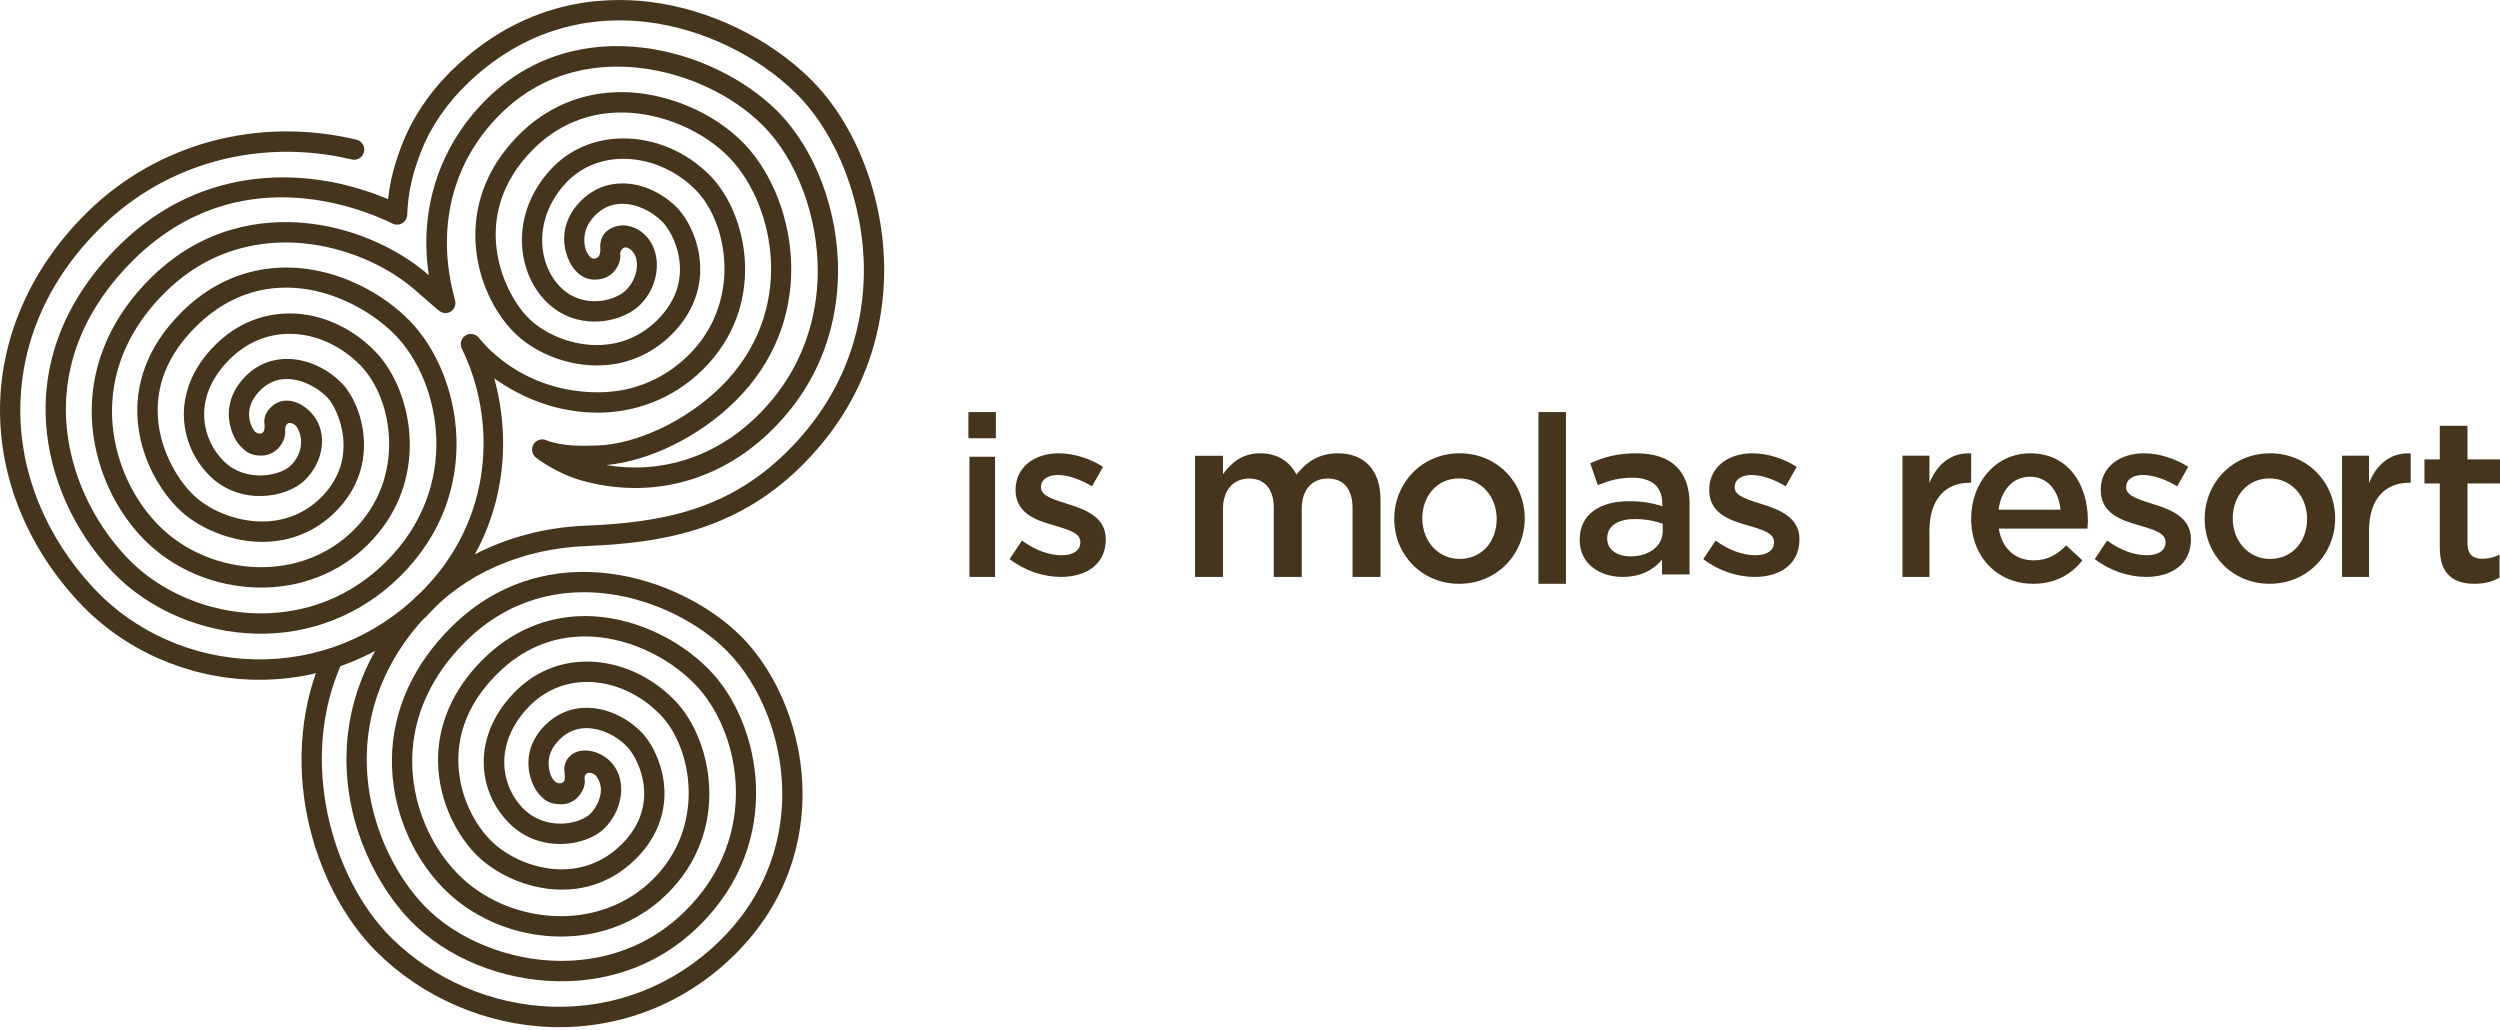
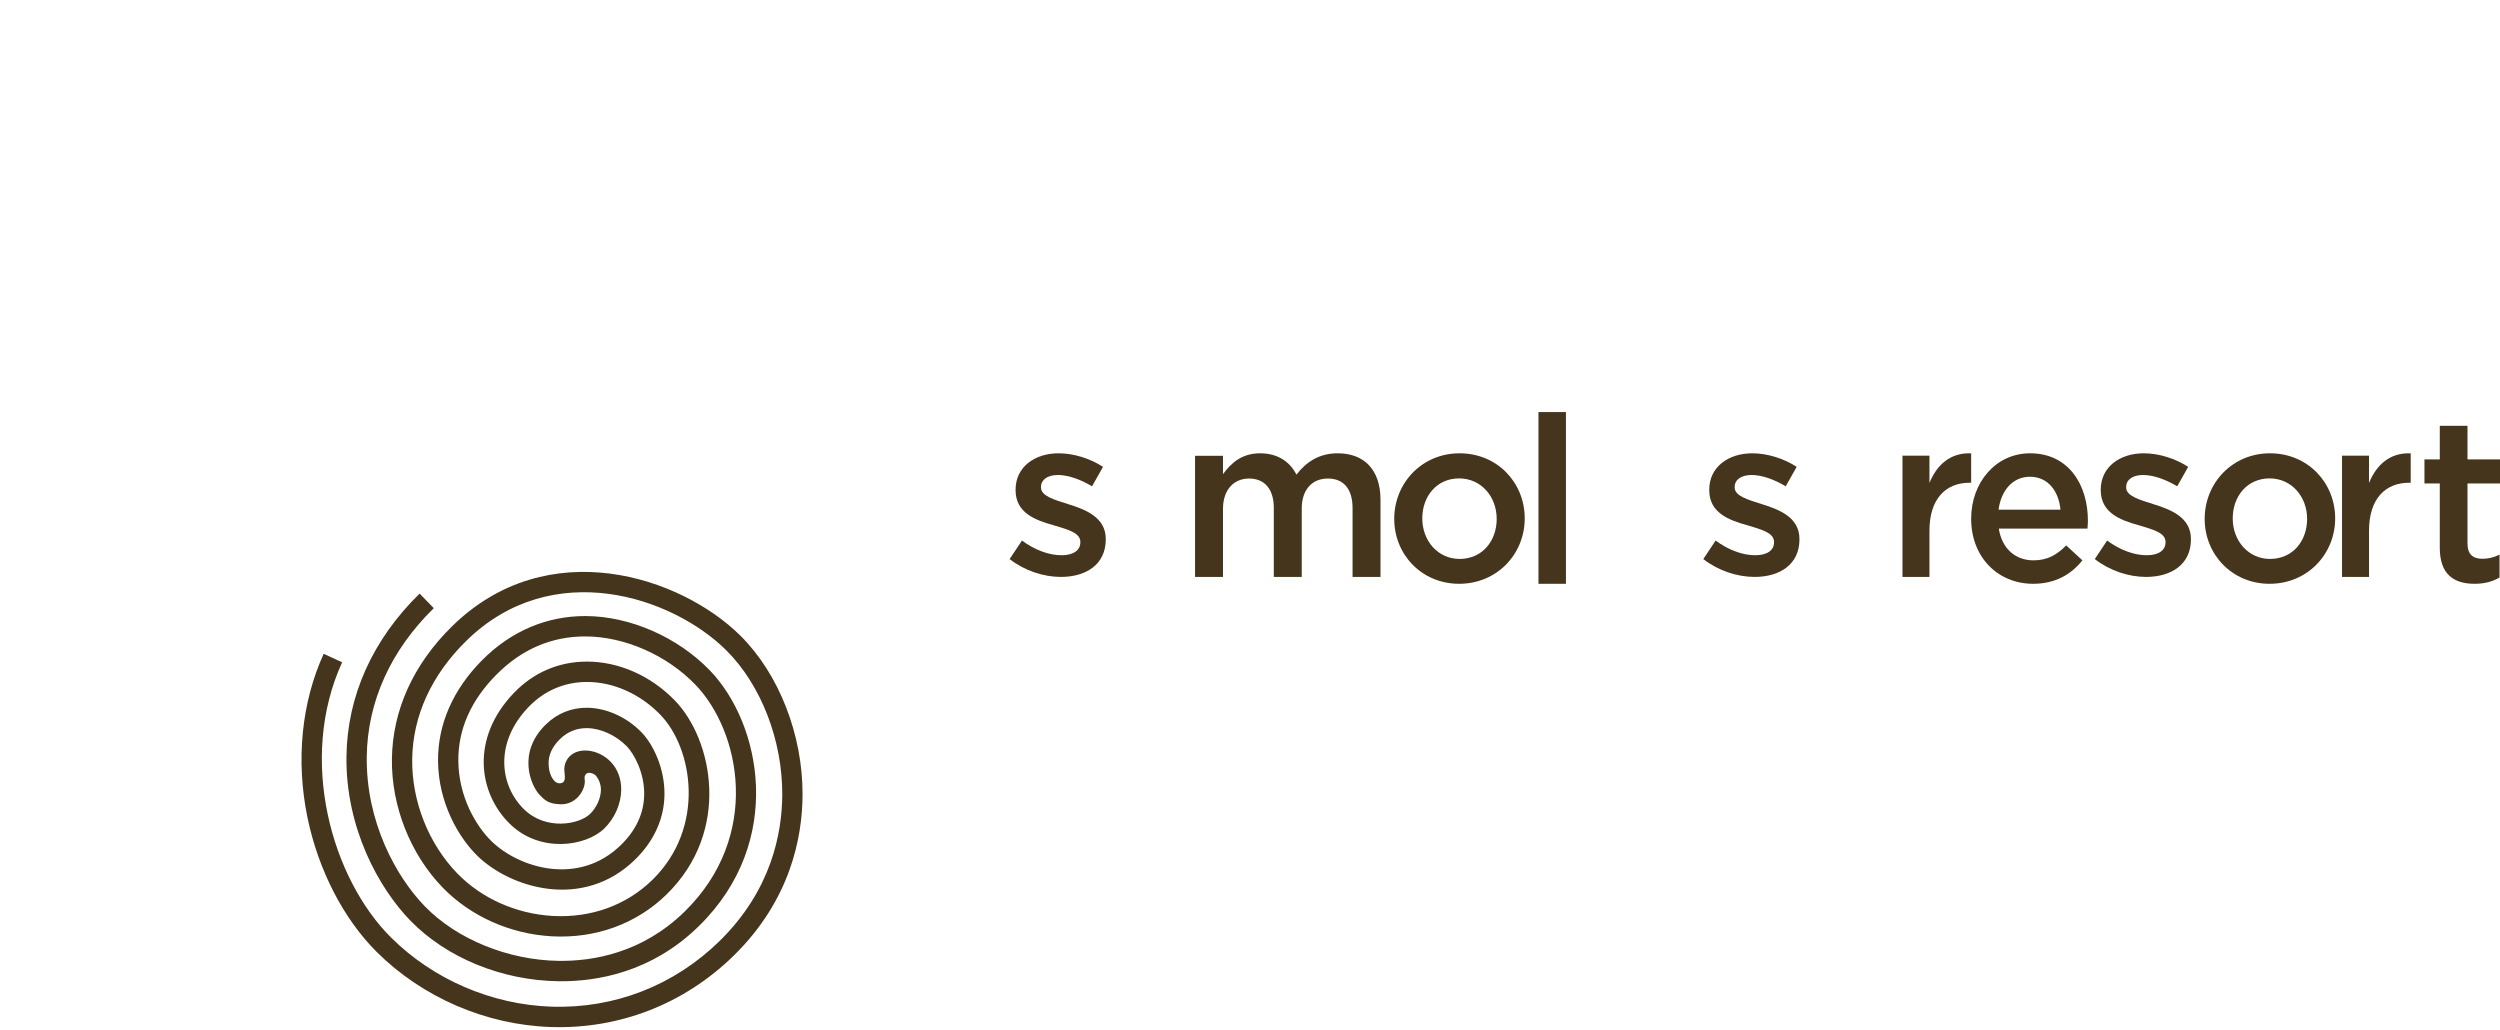
<svg xmlns="http://www.w3.org/2000/svg" width="364px" height="150px" viewBox="0 0 364 150" version="1.1">
  <title>@logo_footer</title>
  <desc>Created with Sketch.</desc>
  <g id="taglio" stroke="none" stroke-width="1" fill="none" fill-rule="evenodd">
    <g id="footer" transform="translate(-753, -132)" fill="#46351D">
      <g id=".footer_top">
        <g>
          <g id=".section_right" transform="translate(511, -260)">
            <g id="@logo_footer" transform="translate(242, 392)">
              <g id="Group">
                <path d="M85.117,113.367 C85.253,114.087 84.992,114.887 84.537,115.568 C83.887,116.542 82.834,117.116 81.72,117.101 C79.991,117.08 79.379,116.575 78.704,115.866 C78.704,115.866 78.565,115.72 78.564,115.719 C77.322,114.44 75.227,109.64 79.46,105.497 C81.123,103.867 83.217,103.022 85.514,103.05 C88.314,103.085 91.26,104.417 93.393,106.612 C95.097,108.364 96.795,111.854 96.748,115.703 C96.706,119.188 95.231,122.452 92.482,125.143 C84.85,132.616 74.271,129.253 69.525,124.628 C66.782,121.954 63.831,116.918 63.778,110.805 C63.733,105.484 65.944,100.414 70.174,96.146 C74.381,91.899 79.612,89.67 85.302,89.698 C91.726,89.729 98.629,92.746 103.317,97.57 C110.778,105.249 114.383,122.477 101.747,134.851 C94.853,141.602 86.845,142.937 81.339,142.869 C73.092,142.765 65.019,139.464 59.743,134.034 C55.164,129.322 50.316,120.572 50.444,110.147 C50.552,101.346 54.236,93.144 61.095,86.425 C61.095,86.425 63.16,88.548 63.16,88.548 C56.872,94.705 53.497,102.186 53.399,110.183 C53.282,119.703 57.692,127.676 61.858,131.962 C66.528,136.769 74.006,139.81 81.376,139.901 C86.323,139.964 93.514,138.769 99.684,132.726 C110.939,121.704 107.797,106.43 101.202,99.642 C97.047,95.366 90.948,92.692 85.287,92.665 C80.337,92.64 75.957,94.516 72.269,98.238 C68.556,101.985 66.693,106.204 66.733,110.78 C66.778,115.979 69.269,120.242 71.584,122.499 C75.498,126.314 84.191,129.118 90.419,123.019 C92.624,120.86 93.76,118.385 93.794,115.667 C93.832,112.48 92.31,109.746 91.278,108.684 C89.704,107.063 87.481,106.042 85.477,106.016 C83.959,105.997 82.628,106.537 81.523,107.62 C80.253,108.863 79.873,110.092 79.875,111.113 C79.88,112.904 80.67,113.637 80.679,113.647 C80.987,114.046 81.554,114.18 81.971,113.909 C82.387,113.639 82.21,112.683 82.177,112.337 C82.074,111.261 82.526,110.392 83.254,109.857 C84.7,108.792 87.255,109.205 88.915,110.914 C89.925,111.954 90.47,113.409 90.449,115.011 C90.423,117.043 89.504,119.141 87.987,120.626 C85.324,123.234 78.64,124.268 74.229,119.952 C69.689,115.509 68.44,107.529 74.836,100.876 C77.686,97.911 81.347,96.339 85.425,96.328 C90.072,96.315 94.746,98.375 98.25,101.98 C103.759,107.651 106.507,120.969 97.065,130.218 C92.684,134.507 86.745,136.676 80.339,136.326 C74.305,135.994 68.523,133.416 64.477,129.252 C59.749,124.386 56.977,117.381 57.062,110.515 C57.151,103.396 60.19,96.704 65.853,91.158 C79.775,77.525 99.125,83.941 107.82,92.57 C113.42,98.13 116.881,106.991 116.852,115.699 C116.832,121.936 115.076,131.065 106.827,139.142 C99.651,146.171 90.2,149.861 80.218,149.535 C70.761,149.226 61.509,145.237 54.836,138.588 C50.011,133.782 46.341,126.654 44.768,119.034 C43.056,110.736 43.895,102.269 47.13,95.192 C47.13,95.192 49.815,96.429 49.815,96.429 C43.332,110.614 48.335,127.934 56.917,136.483 C63.067,142.61 71.594,146.286 80.314,146.569 C89.485,146.871 98.169,143.478 104.763,137.019 C112.278,129.659 113.878,121.357 113.897,115.688 C113.924,107.749 110.799,99.699 105.742,94.68 C97.88,86.877 80.422,81.036 67.917,93.281 C62.827,98.266 60.096,104.237 60.017,110.552 C59.941,116.649 62.4,122.865 66.592,127.18 C70.127,130.819 75.197,133.073 80.501,133.363 C86.07,133.668 91.22,131.796 95.001,128.095 C102.776,120.479 100.901,108.958 96.134,104.052 C93.186,101.017 89.286,99.284 85.432,99.294 C82.174,99.303 79.244,100.562 76.963,102.936 C71.907,108.195 72.798,114.408 76.291,117.827 C79.494,120.962 84.348,120.046 85.924,118.502 C86.877,117.568 87.479,116.217 87.495,114.974 C87.502,114.401 87.318,113.651 86.8,112.986 C86.564,112.683 86.05,112.462 85.634,112.536 C85.218,112.609 85.065,113.092 85.117,113.367 Z" id="Fill-1" />
-                 <path d="M38.051,63.103 C37.739,63.197 37.245,63.052 37.023,62.706 C36.892,62.627 34.917,59.771 37.909,56.809 C41.148,53.602 45.621,55.769 47.665,57.873 C49.138,59.389 52.545,66.567 46.825,72.35 C43.879,75.328 40.467,75.94 38.124,75.93 C34.326,75.913 30.302,74.287 27.874,71.788 C25.862,69.717 23.539,65.915 23.053,61.455 C22.495,56.334 24.375,51.62 28.64,47.443 C38.942,37.354 51.864,42.94 57.588,48.831 C64.184,55.619 67.326,70.893 56.07,81.916 C49.688,88.167 42.47,89.384 37.539,89.304 C30.369,89.188 23.285,86.191 18.589,81.286 C13.38,75.846 10.123,68.613 9.654,61.443 C9.089,52.825 12.509,44.628 19.545,37.738 C34.448,23.144 52.109,30.083 57.167,32.558 C57.615,32.778 58.144,32.756 58.571,32.498 C59,32.242 59.27,31.785 59.29,31.285 C59.42,28.084 59.976,25.522 61.275,22.148 C62.687,18.488 65.097,14.974 68.244,11.987 C77.466,3.235 87.485,2.387 94.266,3.218 C102.262,4.196 110.378,8.103 115.976,13.668 C121.94,19.598 125.78,29.662 125.78,39.341 C125.78,39.386 125.78,39.432 125.78,39.477 C125.754,46.494 123.766,56.777 114.44,65.91 C106.074,74.104 96.714,76.085 85.233,76.538 C79.412,76.769 73.916,78.248 69.139,80.71 C72.008,75.513 73.253,69.928 73.253,64.545 C73.253,61.27 72.786,58.076 71.965,55.086 C76.154,58.099 81.055,59.854 86.006,60.065 C92.15,60.327 97.927,58.128 102.272,53.872 C111.716,44.624 108.967,31.306 103.458,25.636 C100.017,22.095 95.32,20.098 90.573,20.155 C86.524,20.204 82.849,21.793 80.224,24.629 C74.288,31.042 75.148,39.411 79.41,43.797 C81.799,46.255 84.555,46.799 86.447,46.822 C89.044,46.855 91.63,45.922 93.195,44.388 C95.954,41.687 96.459,37.215 94.297,34.623 C92.66,32.662 90.108,32.241 88.361,33.644 C87.577,34.272 87.327,35.295 87.405,36.185 C87.472,36.946 87.173,37.468 86.857,37.573 C86.636,37.648 86.309,37.758 85.97,37.443 C85.959,37.43 85.005,36.683 85.083,34.767 C85.126,33.747 85.461,32.518 86.731,31.275 C87.837,30.192 89.168,29.652 90.686,29.671 C92.69,29.696 94.913,30.718 96.486,32.338 C97.519,33.4 99.041,36.136 99.001,39.322 C98.968,42.041 97.833,44.514 95.627,46.674 C92.559,49.679 89.098,50.274 86.736,50.245 C83.066,50.199 79.174,48.604 76.821,46.182 C73.062,42.314 68.278,31.288 77.484,21.886 C81.048,18.246 85.587,16.341 90.612,16.379 C96.325,16.422 102.478,19.041 106.289,23.05 C112.884,29.992 116.068,45.438 104.892,56.382 C99.863,61.308 92.613,64.717 86.854,64.868 C86.854,64.868 86.505,64.879 86.505,64.879 C84.982,64.924 81.815,65.022 79.501,64.083 C78.818,63.806 78.037,64.076 77.668,64.716 C77.3,65.356 77.456,66.171 78.037,66.626 C78.156,66.72 80.994,68.929 84.703,69.967 C94.536,72.718 104.475,70.188 111.968,63.026 C120.148,55.209 121.948,46.073 122.019,39.785 C122.119,30.775 118.728,21.727 113.171,16.172 C103.973,6.978 84.129,1.279 70.792,14.492 C65.084,20.147 62.07,27.539 62.07,35.328 C62.07,36.895 62.193,38.479 62.44,40.068 C57.638,35.884 50.906,33.044 44.247,32.455 C38.344,31.932 29.704,32.88 22.065,40.362 C16.453,45.857 13.44,52.494 13.353,59.555 C13.268,66.454 16.076,73.515 20.864,78.442 C25.174,82.878 31.327,85.469 37.744,85.549 C43.752,85.623 49.33,83.442 53.45,79.407 C62.894,70.159 60.145,56.841 54.635,51.171 C51.273,47.71 46.803,45.694 42.372,45.639 C38.269,45.589 34.493,47.135 31.454,50.113 C27.57,53.915 26.763,57.782 26.769,60.356 C26.779,63.718 28.183,67.002 30.621,69.364 C35.017,73.622 41.702,72.539 44.374,69.923 C47.154,67.2 47.707,63.153 45.657,60.509 C44.875,59.501 43.481,58.4 41.912,58.334 C40.921,58.292 39.998,58.68 39.313,59.426 C38.625,60.174 38.411,60.936 38.498,61.702 C38.594,62.522 38.435,62.988 38.051,63.103 Z M42.081,61.596 C42.476,61.516 43.056,61.834 43.325,62.332 C44.198,63.947 44.013,66.132 42.31,67.8 C40.765,69.313 35.81,70.268 32.673,67.229 C30.806,65.421 29.731,62.913 29.725,60.348 C29.717,57.478 31.028,54.673 33.516,52.236 C35.984,49.82 39.033,48.564 42.335,48.606 C45.989,48.651 49.7,50.341 52.52,53.243 C57.288,58.149 59.163,69.669 51.387,77.283 C47.832,80.766 42.999,82.647 37.781,82.582 C32.142,82.512 26.746,80.248 22.979,76.37 C18.726,71.994 16.232,65.722 16.308,59.592 C16.385,53.334 19.089,47.42 24.128,42.486 C30.965,35.79 38.702,34.942 43.988,35.41 C50.265,35.965 56.618,38.692 60.983,42.707 C60.983,42.707 61.892,43.494 61.892,43.494 C62.59,44.105 63.264,44.674 63.736,45.099 C64.254,45.568 64.963,45.75 65.569,45.405 C66.175,45.06 66.437,44.343 66.25,43.67 C63.43,33.567 65.674,23.73 72.868,16.603 C79.624,9.91 87.622,9.259 93.142,9.891 C99.902,10.665 106.61,13.799 111.086,18.274 C116.023,23.209 119.154,31.638 119.064,39.751 C118.999,45.468 117.364,53.774 109.931,60.878 C103.915,66.628 96.148,69.036 88.268,67.714 C94.533,67.127 101.717,63.635 106.955,58.505 C112.893,52.691 115.206,45.731 115.206,39.183 C115.206,31.9 112.345,25.128 108.427,21.003 C104.092,16.441 97.107,13.462 90.633,13.412 C84.79,13.368 79.514,15.579 75.376,19.806 C65.573,29.818 69.084,42.468 74.706,48.254 C77.622,51.255 82.217,53.155 86.699,53.211 C90.888,53.263 94.689,51.738 97.691,48.798 C100.439,46.106 101.913,42.843 101.956,39.358 C102.003,35.51 100.305,32.019 98.602,30.266 C96.469,28.071 93.524,26.739 90.722,26.705 C88.425,26.676 86.331,27.522 84.668,29.151 C83.035,30.749 82.159,32.654 82.135,34.66 C82.109,36.857 83.1,38.683 83.774,39.373 C83.773,39.372 83.923,39.53 83.923,39.53 C84.671,40.325 85.693,40.807 86.947,40.701 C88.046,40.609 88.98,40.175 89.654,39.217 C90.13,38.541 90.399,37.747 90.306,37.027 C90.258,36.663 90.51,36.185 90.901,36.055 C91.292,35.924 91.788,36.264 92.03,36.527 C93.29,37.889 92.799,40.632 91.132,42.264 C90.304,43.075 88.546,43.882 86.483,43.857 C85.151,43.84 83.208,43.457 81.526,41.726 C78.229,38.333 77.651,31.767 82.388,26.649 C84.458,24.413 87.378,23.161 90.608,23.121 C94.493,23.074 98.506,24.788 101.342,27.708 C106.11,32.614 107.984,44.133 100.209,51.748 C96.398,55.48 91.53,57.332 86.131,57.102 C81.05,56.886 76.176,55.162 72.104,51.64 C71.251,50.903 70.532,50.16 69.701,49.156 C69.222,48.579 68.388,48.452 67.76,48.862 C67.132,49.272 66.909,50.088 67.24,50.761 C72.219,60.89 72.136,75.614 61.095,86.425 C54.584,92.802 46.042,96.203 37.043,96.001 C28.136,95.802 19.616,92.035 13.669,85.666 C6.659,78.159 2.854,68.82 2.958,59.368 C3.064,49.594 7.162,40.47 14.808,32.983 C24.287,23.7 37.899,20.05 51.219,23.221 C52.013,23.409 52.809,22.917 52.998,22.119 C53.186,21.322 52.695,20.523 51.9,20.334 C37.589,16.928 22.953,20.863 12.744,30.859 C4.641,38.794 0.116,48.907 0.002,59.335 C-0.108,69.556 3.979,79.627 11.514,87.695 C18,94.641 27.282,98.75 36.978,98.967 C45.949,99.168 54.483,96.051 61.301,90.203 C61.58,90.133 61.848,90.011 62.053,89.778 C67.489,83.618 75.981,79.873 85.35,79.502 C95.873,79.087 106.93,77.41 116.503,68.034 C126.562,58.183 128.708,47.073 128.736,39.488 C128.737,39.437 128.737,39.386 128.737,39.335 C128.737,28.748 124.651,18.118 118.055,11.56 C112.007,5.547 103.248,1.328 94.624,0.273 C87.213,-0.635 76.271,0.288 66.214,9.831 C62.751,13.119 60.089,17.008 58.52,21.077 C57.551,23.592 56.831,25.989 56.504,29 C45.269,24.238 29.695,23.654 17.482,35.614 C9.808,43.129 6.082,52.128 6.705,61.637 C7.22,69.495 10.775,77.406 16.458,83.342 C21.688,88.804 29.55,92.142 37.491,92.27 C45.255,92.396 52.586,89.472 58.133,84.04 C70.769,71.665 67.164,54.438 59.704,46.76 C55.773,42.715 50.132,39.869 44.614,39.146 C39.892,38.528 32.931,39.097 26.576,45.32 C15.844,55.83 20.207,68.146 25.759,73.86 C28.713,76.899 33.56,78.876 38.111,78.896 C42.281,78.915 46.019,77.374 48.922,74.44 C55.602,67.686 52.722,58.829 49.78,55.801 C46.167,52.084 39.968,50.65 35.846,54.685 C34.213,56.283 33.337,58.188 33.313,60.193 C33.287,62.39 34.278,64.217 34.952,64.909 C34.951,64.908 34.998,64.957 34.998,64.957 C35.641,65.619 36.37,66.371 38.121,66.338 C39.255,66.317 40.317,65.704 40.962,64.7 C41.334,64.122 41.547,63.484 41.524,62.871 C41.495,62.056 41.686,61.675 42.081,61.596 Z" id="Fill-2" />
              </g>
-               <path d="M141.153,84 C141.153,84 141.153,66.497 141.153,66.497 C141.153,66.497 144.877,66.497 144.877,66.497 C144.877,66.497 144.877,84 144.877,84 C144.877,84 141.153,84 141.153,84 Z M141,63.812 C141,63.812 141,60 141,60 C141,60 145,60 145,60 C145,60 145,63.812 145,63.812 C145,63.812 141,63.812 141,63.812 Z" id="Fill-3" />
              <path d="M154.466,84 C151.967,84 149.2,83.112 147,81.401 C147,81.401 148.801,78.702 148.801,78.702 C150.701,80.117 152.766,80.842 154.567,80.842 C156.299,80.842 157.299,80.117 157.299,78.966 C157.299,78.966 157.299,78.901 157.299,78.901 C157.299,77.551 155.432,77.091 153.367,76.465 C150.767,75.741 147.867,74.687 147.867,71.364 C147.867,71.364 147.867,71.298 147.867,71.298 C147.867,68.008 150.632,66 154.133,66 C156.332,66 158.733,66.758 160.599,67.975 C160.599,67.975 158.999,70.805 158.999,70.805 C157.299,69.785 155.499,69.16 154.033,69.16 C152.466,69.16 151.566,69.884 151.566,70.904 C151.566,70.904 151.566,70.97 151.566,70.97 C151.566,72.22 153.466,72.746 155.533,73.405 C158.1,74.194 161,75.346 161,78.472 C161,78.472 161,78.538 161,78.538 C161,82.19 158.132,84 154.466,84 Z" id="Fill-4" />
              <path d="M194.78,66 C198.648,66 201,68.439 201,72.746 C201,72.746 201,84 201,84 C201,84 196.933,84 196.933,84 C196.933,84 196.933,73.982 196.933,73.982 C196.933,71.177 195.62,69.674 193.333,69.674 C191.115,69.674 189.535,71.21 189.535,74.048 C189.535,74.048 189.535,84 189.535,84 C189.535,84 185.465,84 185.465,84 C185.465,84 185.465,73.948 185.465,73.948 C185.465,71.21 184.12,69.674 181.868,69.674 C179.616,69.674 178.067,71.344 178.067,74.083 C178.067,74.083 178.067,84 178.067,84 C178.067,84 174,84 174,84 C174,84 174,66.368 174,66.368 C174,66.368 178.067,66.368 178.067,66.368 C178.067,66.368 178.067,69.039 178.067,69.039 C179.211,67.47 180.759,66 183.482,66 C186.037,66 187.819,67.237 188.761,69.106 C190.206,67.237 192.09,66 194.78,66 Z" id="Fill-5" />
              <path d="M212.449,69.656 C209.175,69.656 207.084,72.276 207.084,75.483 C207.084,78.725 209.345,81.38 212.516,81.38 C215.825,81.38 217.918,78.759 217.918,75.552 C217.918,72.311 215.655,69.656 212.449,69.656 Z M212.449,85 C207.017,85 203,80.759 203,75.552 C203,70.311 207.05,66 212.516,66 C217.985,66 222,70.242 222,75.483 C222,80.69 217.95,85 212.449,85 Z" id="Fill-6" />
              <path d="M224,85 C224,85 224,60 224,60 C224,60 228,60 228,60 C228,60 228,85 228,85 C228,85 224,85 224,85 Z" id="Fill-7" />
-               <path d="M242.091,76.266 C241.056,75.872 239.619,75.575 238.05,75.575 C235.512,75.575 234.008,76.595 234.008,78.373 C234.008,78.373 234.008,78.439 234.008,78.439 C234.008,80.083 235.512,81.005 237.416,81.005 C240.088,81.005 242.091,79.524 242.091,77.353 C242.091,77.353 242.091,76.266 242.091,76.266 Z M241.992,83.638 C241.992,83.638 241.992,81.499 241.992,81.499 C240.789,82.914 238.952,84 236.28,84 C232.939,84 230,82.124 230,78.636 C230,78.636 230,78.57 230,78.57 C230,74.819 233.04,72.976 237.147,72.976 C239.286,72.976 240.656,73.272 242.024,73.7 C242.024,73.7 242.024,73.272 242.024,73.272 C242.024,70.87 240.488,69.554 237.683,69.554 C235.712,69.554 234.243,69.981 232.638,70.639 C232.638,70.639 231.536,67.448 231.536,67.448 C233.474,66.591 235.378,66 238.251,66 C243.461,66 246,68.698 246,73.337 C246,73.337 246,83.638 246,83.638 C246,83.638 241.992,83.638 241.992,83.638 Z" id="Fill-8" />
              <path d="M255.467,84 C252.966,84 250.199,83.112 248,81.401 C248,81.401 249.799,78.702 249.799,78.702 C251.699,80.117 253.767,80.842 255.566,80.842 C257.299,80.842 258.299,80.117 258.299,78.966 C258.299,78.966 258.299,78.901 258.299,78.901 C258.299,77.551 256.433,77.091 254.366,76.465 C251.766,75.741 248.865,74.687 248.865,71.364 C248.865,71.364 248.865,71.298 248.865,71.298 C248.865,68.008 251.633,66 255.132,66 C257.333,66 259.733,66.758 261.599,67.975 C261.599,67.975 259.999,70.805 259.999,70.805 C258.299,69.785 256.5,69.16 255.033,69.16 C253.466,69.16 252.567,69.884 252.567,70.904 C252.567,70.904 252.567,70.97 252.567,70.97 C252.567,72.22 254.467,72.746 256.532,73.405 C259.1,74.194 262,75.346 262,78.472 C262,78.472 262,78.538 262,78.538 C262,82.19 259.132,84 255.467,84 Z" id="Fill-9" />
              <path d="M280.927,84 C280.927,84 277,84 277,84 C277,84 277,66.341 277,66.341 C277,66.341 280.927,66.341 280.927,66.341 C280.927,66.341 280.927,70.322 280.927,70.322 C282,67.679 283.98,65.873 287,66.007 C287,66.007 287,70.287 287,70.287 C287,70.287 286.772,70.287 286.772,70.287 C283.33,70.287 280.927,72.595 280.927,77.277 C280.927,77.277 280.927,84 280.927,84 Z" id="Fill-10" />
              <path d="M300.008,74.207 C299.742,71.518 298.211,69.415 295.549,69.415 C293.087,69.415 291.358,71.38 290.992,74.207 C290.992,74.207 300.008,74.207 300.008,74.207 Z M296.083,81.586 C298.045,81.586 299.442,80.829 300.84,79.414 C300.84,79.414 303.201,81.586 303.201,81.586 C301.538,83.656 299.243,85 296.016,85 C290.925,85 287,81.173 287,75.518 C287,70.276 290.559,66 295.584,66 C301.172,66 304,70.553 304,75.828 C304,76.207 303.966,76.552 303.934,76.967 C303.934,76.967 291.026,76.967 291.026,76.967 C291.491,79.932 293.488,81.586 296.083,81.586 Z" id="Fill-11" />
              <path d="M312.467,84 C309.968,84 307.2,83.112 305,81.401 C305,81.401 306.801,78.702 306.801,78.702 C308.701,80.117 310.767,80.842 312.568,80.842 C314.3,80.842 315.301,80.117 315.301,78.966 C315.301,78.966 315.301,78.901 315.301,78.901 C315.301,77.551 313.433,77.091 311.368,76.465 C308.768,75.741 305.867,74.687 305.867,71.364 C305.867,71.364 305.867,71.298 305.867,71.298 C305.867,68.008 308.633,66 312.134,66 C314.333,66 316.733,66.758 318.601,67.975 C318.601,67.975 317.001,70.805 317.001,70.805 C315.301,69.785 313.5,69.16 312.033,69.16 C310.466,69.16 309.567,69.884 309.567,70.904 C309.567,70.904 309.567,70.97 309.567,70.97 C309.567,72.22 311.467,72.746 313.534,73.405 C316.1,74.194 319,75.346 319,78.472 C319,78.472 319,78.538 319,78.538 C319,82.19 316.134,84 312.467,84 Z" id="Fill-12" />
              <path d="M330.45,69.656 C327.177,69.656 325.084,72.276 325.084,75.483 C325.084,78.725 327.344,81.38 330.517,81.38 C333.825,81.38 335.916,78.759 335.916,75.552 C335.916,72.311 333.656,69.656 330.45,69.656 Z M330.45,85 C325.016,85 321,80.759 321,75.552 C321,70.311 325.051,66 330.517,66 C335.984,66 340,70.242 340,75.483 C340,80.69 335.951,85 330.45,85 Z" id="Fill-13" />
              <path d="M344.929,84 C344.929,84 341,84 341,84 C341,84 341,66.341 341,66.341 C341,66.341 344.929,66.341 344.929,66.341 C344.929,66.341 344.929,70.322 344.929,70.322 C346,67.679 347.98,65.873 351,66.007 C351,66.007 351,70.287 351,70.287 C351,70.287 350.774,70.287 350.774,70.287 C347.332,70.287 344.929,72.595 344.929,77.277 C344.929,77.277 344.929,84 344.929,84 Z" id="Fill-14" />
-               <path d="M359.267,79.131 C359.267,80.717 360.066,81.358 361.434,81.358 C362.334,81.358 363.134,81.155 363.933,80.75 C363.933,80.75 363.933,84.089 363.933,84.089 C362.933,84.662 361.801,85 360.3,85 C357.333,85 355.233,83.684 355.233,79.772 C355.233,79.772 355.233,70.397 355.233,70.397 C355.233,70.397 353,70.397 353,70.397 C353,70.397 353,66.889 353,66.889 C353,66.889 355.233,66.889 355.233,66.889 C355.233,66.889 355.233,62 355.233,62 C355.233,62 359.267,62 359.267,62 C359.267,62 359.267,66.889 359.267,66.889 C359.267,66.889 364,66.889 364,66.889 C364,66.889 364,70.397 364,70.397 C364,70.397 359.267,70.397 359.267,70.397 C359.267,70.397 359.267,79.131 359.267,79.131 Z" id="Fill-15" />
+               <path d="M359.267,79.131 C359.267,80.717 360.066,81.358 361.434,81.358 C362.334,81.358 363.134,81.155 363.933,80.75 C363.933,80.75 363.933,84.089 363.933,84.089 C362.933,84.662 361.801,85 360.3,85 C357.333,85 355.233,83.684 355.233,79.772 C355.233,79.772 355.233,70.397 355.233,70.397 C355.233,70.397 353,70.397 353,70.397 C353,70.397 353,66.889 353,66.889 C353,66.889 355.233,66.889 355.233,66.889 C355.233,66.889 355.233,62 355.233,62 C355.233,62 359.267,62 359.267,62 C359.267,62 359.267,66.889 359.267,66.889 C359.267,66.889 364,66.889 364,66.889 C364,66.889 364,70.397 364,70.397 C364,70.397 359.267,70.397 359.267,70.397 C359.267,70.397 359.267,79.131 359.267,79.131 " id="Fill-15" />
            </g>
          </g>
        </g>
      </g>
    </g>
  </g>
</svg>